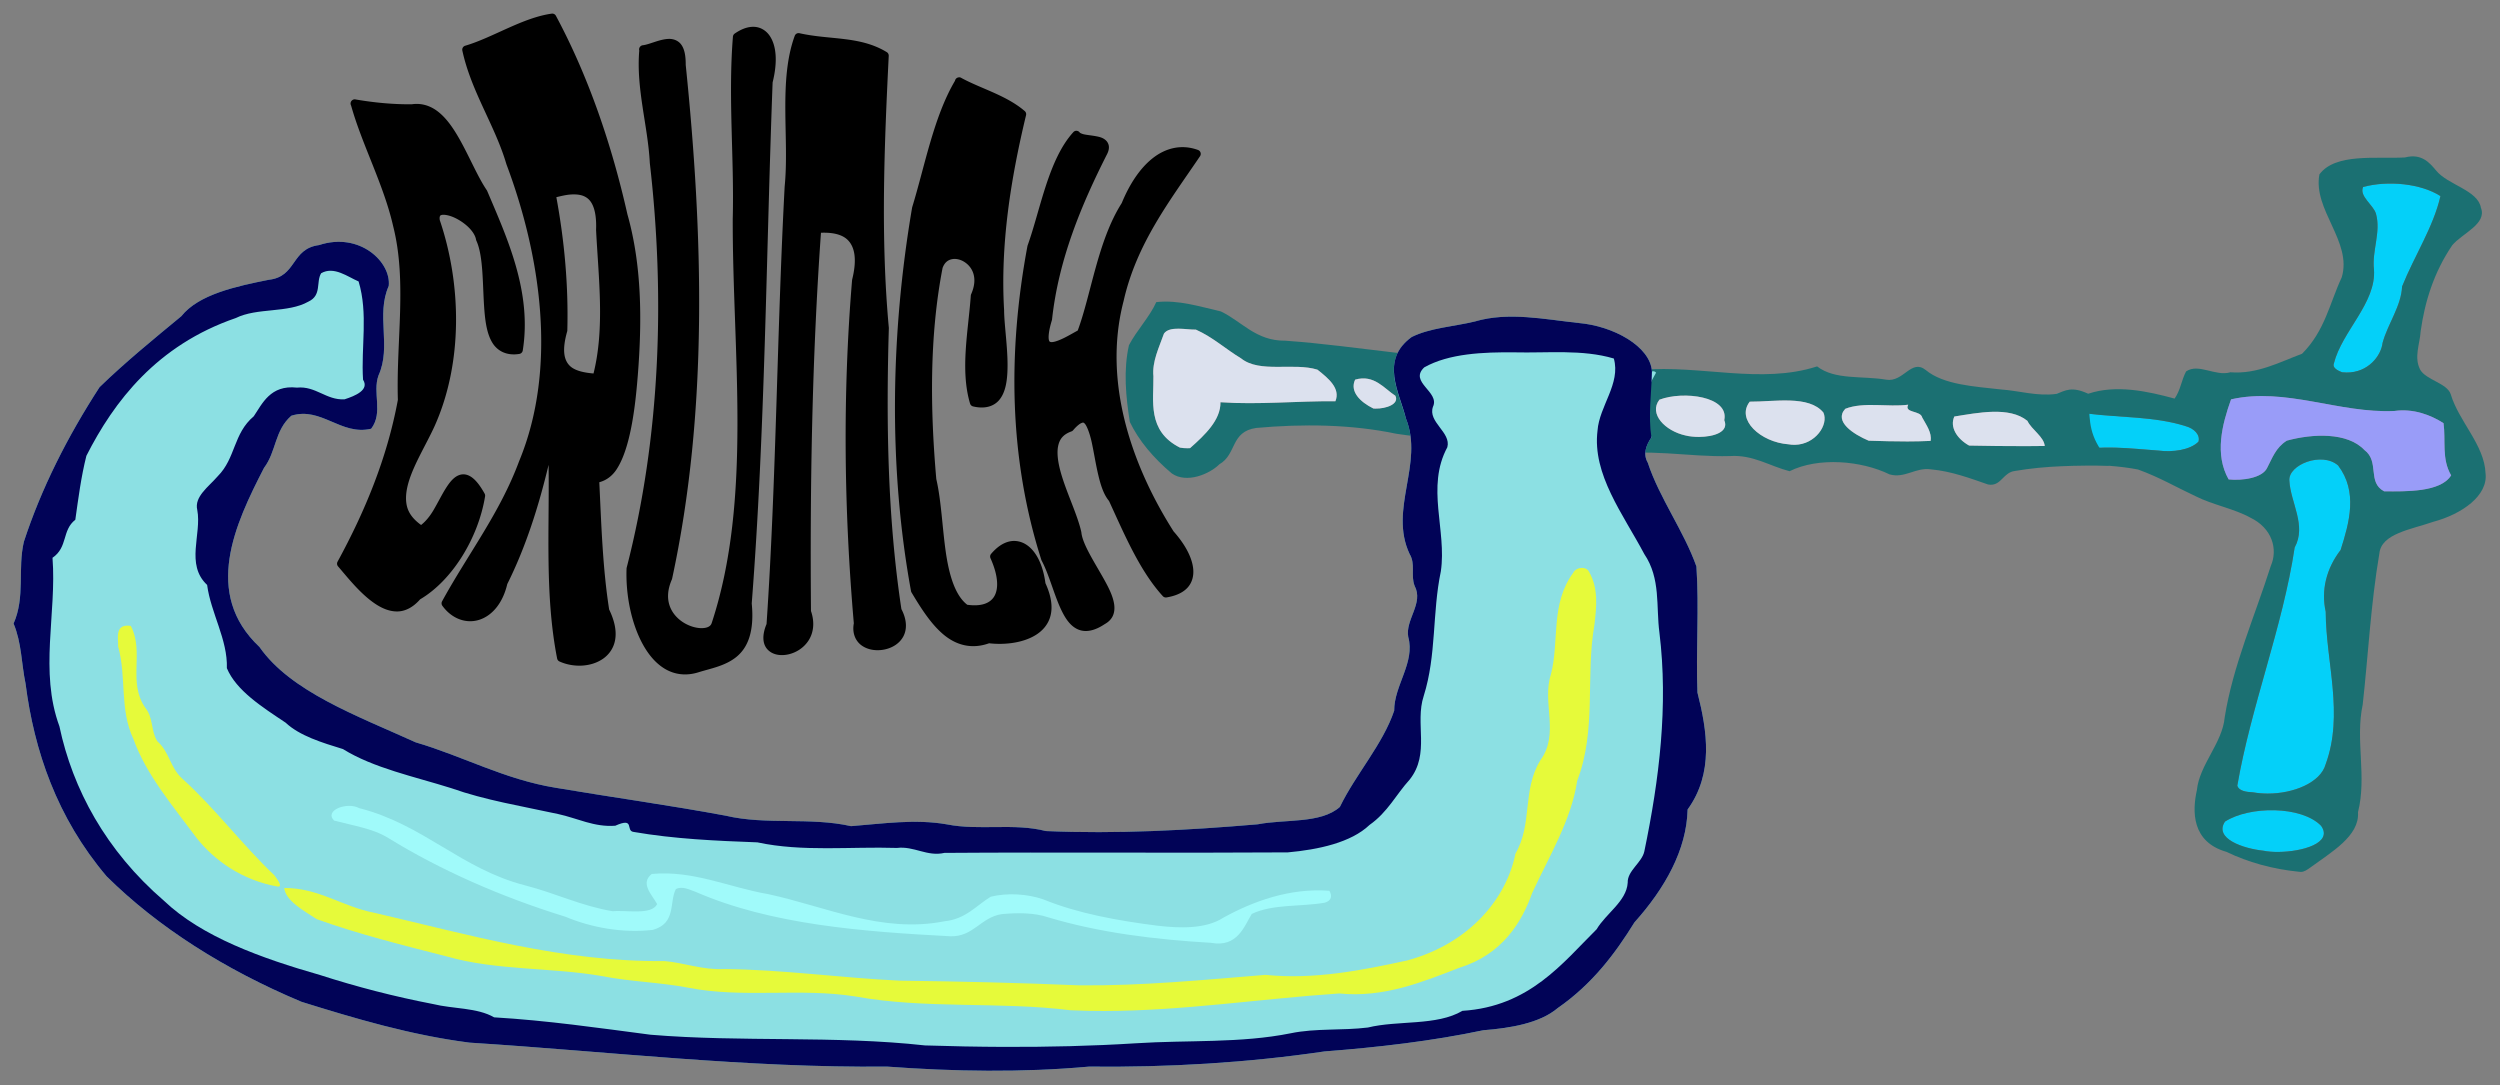
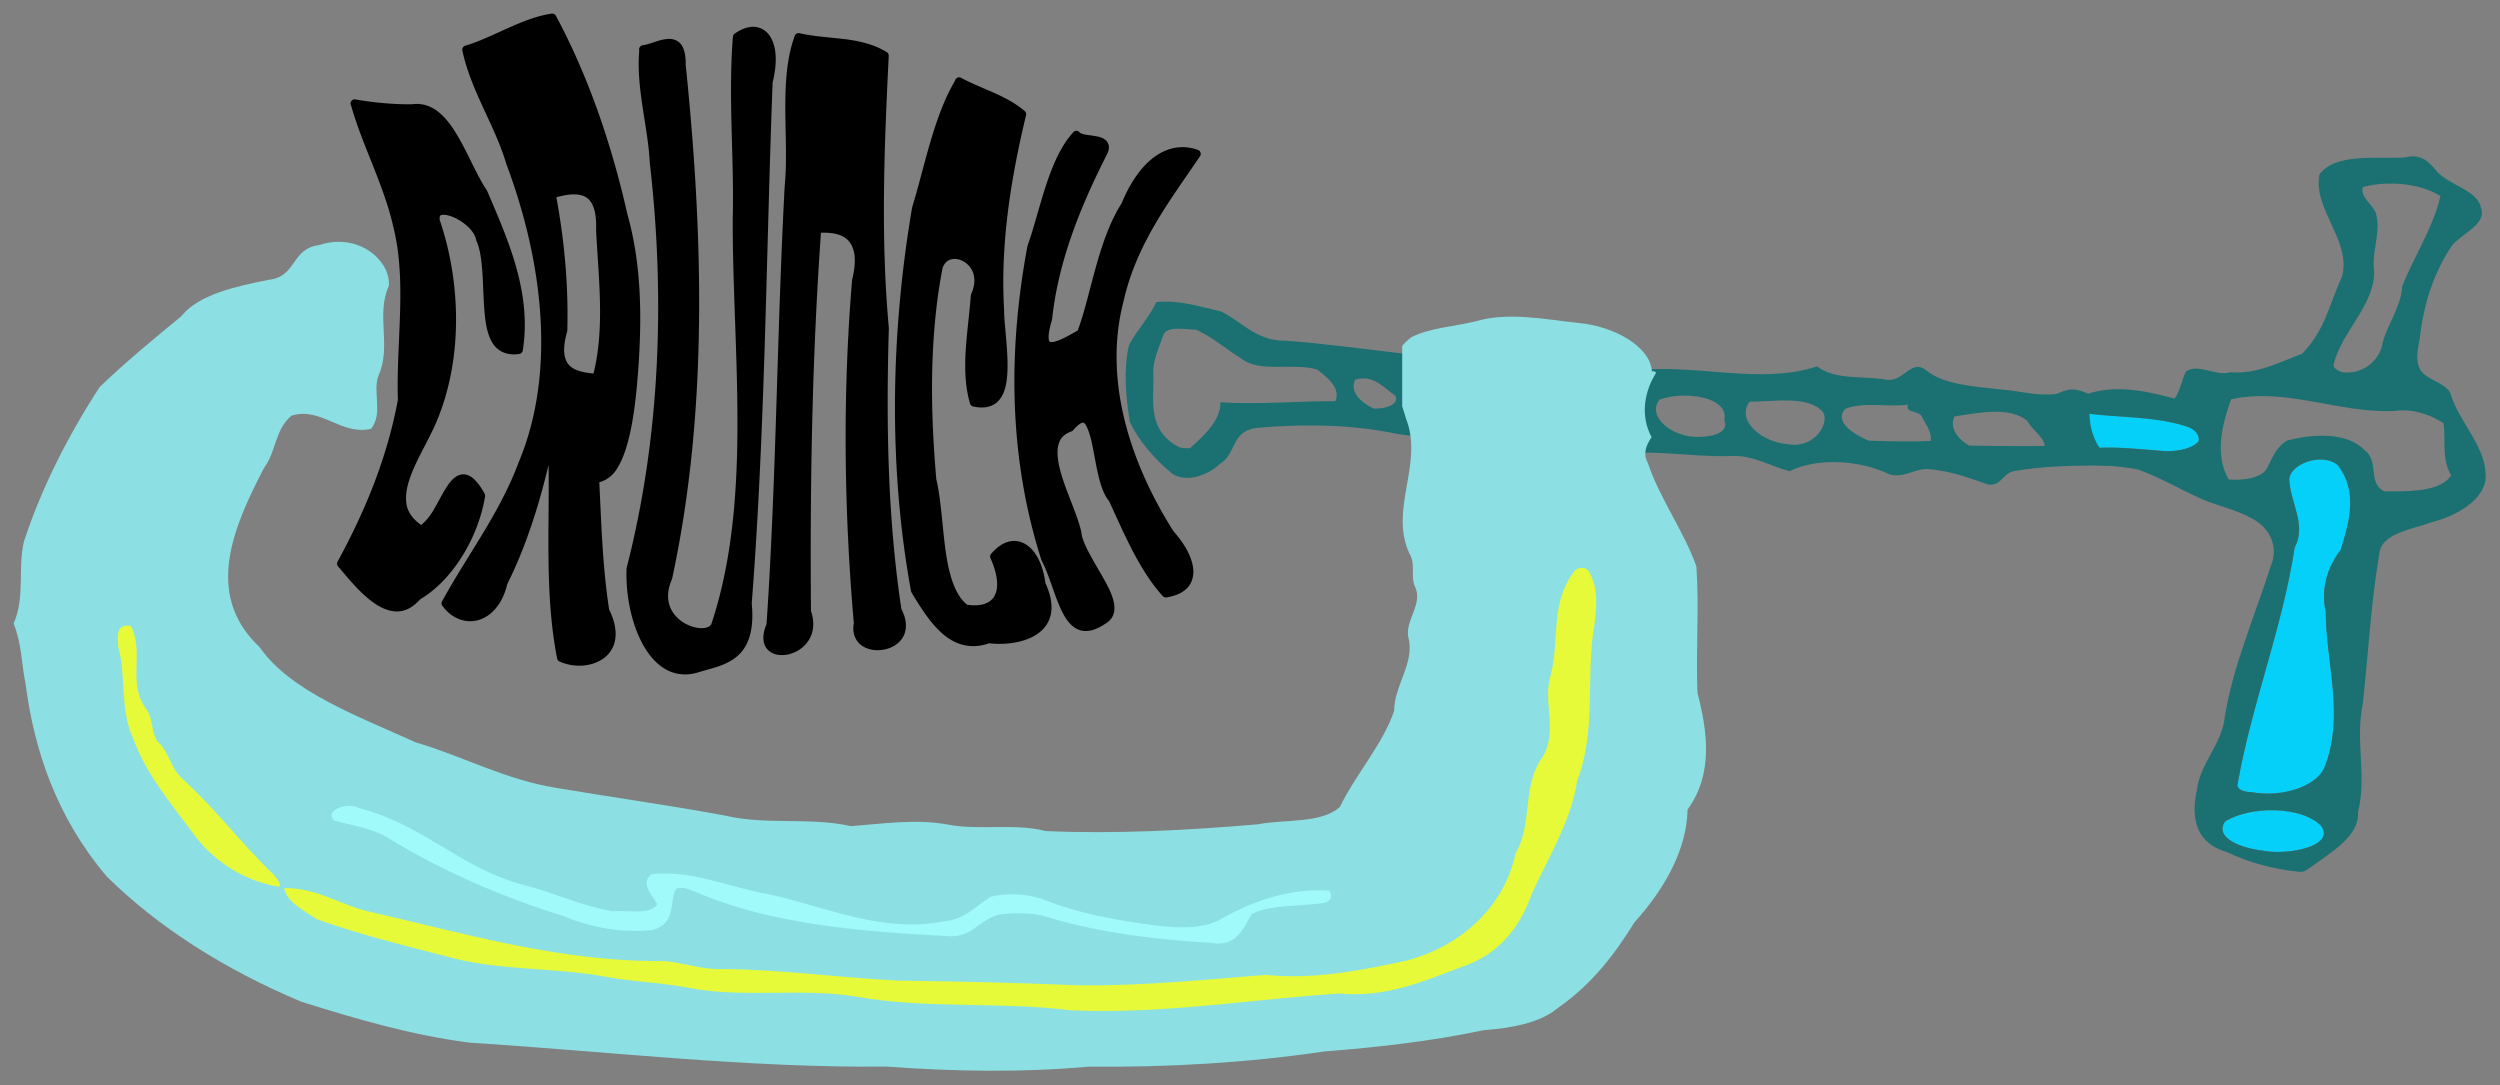
<svg xmlns="http://www.w3.org/2000/svg" width="910" height="395" version="1.1" viewBox="0 0 240.77 104.51">
  <rect x="0" y="0" width="240.77" height="104.51" fill="#808080" stroke="none" />
  <g transform="translate(15.385 -96.245)">
    <g transform="matrix(1 0 0 1.004 3.269 -11.668)" stroke-width=".998">
      <path d="m34.523 108.79a0.397 0.397 0 0 0-0.045 2e-3c-2.823 0.395-5.663 2.295-8.33 3.078a0.397 0.397 0 0 0-0.275 0.465c0.859 3.951 3.147 7.173 4.244 10.9a0.397 0.397 0 0 0 0.01 0.027c3.25 8.622 4.963 19.437 1.217 28.455a0.397 0.397 0 0 0-0.006 0.014c-1.85 4.974-4.933 8.91-7.416 13.433a0.397 0.397 0 0 0 0.025 0.424c0.91 1.258 2.294 1.743 3.539 1.355 1.232-0.384 2.28-1.576 2.714-3.432 1.768-3.524 3.019-7.425 3.98-11.438 0.089 6.18-0.372 12.502 0.822 18.576a0.397 0.397 0 0 0 0.226 0.285c1.308 0.591 3.014 0.559 4.199-0.264 0.592-0.411 1.041-1.046 1.17-1.859 0.127-0.799-0.046-1.753-0.585-2.86-0.625-3.985-0.75-8.104-0.948-12.21 0.662-0.176 1.233-0.587 1.649-1.213 0.502-0.755 0.863-1.737 1.143-2.805 0.56-2.136 0.786-4.633 0.92-6.289 0.407-5.178 0.393-10.469-1.004-15.391-1.535-6.785-3.795-13.308-6.889-19.048a0.397 0.397 0 0 0-0.359-0.207zm19.247 1.268c-0.527 0.028-1.087 0.248-1.665 0.646a0.397 0.397 0 0 0-0.172 0.295c-0.472 5.834 0.133 11.676-0.018 17.453a0.397 0.397 0 0 0 0 0.01c-0.038 12.747 1.924 26.871-2.029 38.793-0.098 0.295-0.386 0.461-0.901 0.481-0.514 0.019-1.188-0.155-1.779-0.516-0.591-0.361-1.097-0.896-1.348-1.578-0.25-0.683-0.263-1.525 0.193-2.572a0.397 0.397 0 0 0 0.024-0.074c3.498-16.117 2.981-33.061 1.312-49.286 0.004-0.89-0.118-1.498-0.415-1.924-0.301-0.431-0.799-0.589-1.244-0.571-0.881 0.037-1.785 0.517-2.447 0.606a0.397 0.397 0 0 0-0.271 0.125 0.397 0.397 0 0 0-0.002 2e-3 0.397 0.397 0 0 0-0.096 0.384c-0.312 3.668 0.837 7.255 1.015 10.77a0.397 0.397 0 0 0 0.002 0.025c1.488 12.863 1.006 26.3-2.226 38.801a0.397 0.397 0 0 0-0.014 0.084c-0.095 2.469 0.437 5.244 1.574 7.293 0.568 1.024 1.294 1.872 2.196 2.381 0.902 0.508 1.983 0.652 3.146 0.289 1.205-0.376 2.613-0.61 3.694-1.504 1.075-0.888 1.708-2.426 1.445-5.106 1.298-16.635 1.382-33.332 2.011-49.975 0.49-1.957 0.379-3.537-0.303-4.502-0.344-0.486-0.865-0.798-1.457-0.83-0.074-4e-3 -0.148-4e-3 -0.224 0zm4.497 0.601a0.397 0.397 0 0 0-0.039 5.1e-4 0.397 0.397 0 0 0-0.342 0.26c-1.58 4.289-0.513 9.87-0.969 14.428-5.8e-5 6.1e-4 6.1e-5 1e-3 0 2e-3a0.397 0.397 0 0 0-0.002 0.018c-0.746 14-0.796 28.022-1.744 41.976-0.432 1.025-0.399 1.883 0.067 2.409 0.489 0.553 1.282 0.666 2.029 0.502 0.746-0.165 1.492-0.618 1.959-1.348 0.457-0.714 0.609-1.696 0.224-2.81-0.1-12.095 0.101-24.211 0.962-36.286 1.12-0.044 2.068 0.154 2.617 0.731 0.609 0.639 0.882 1.778 0.389 3.752a0.397 0.397 0 0 0-0.01 0.062c-0.919 10.98-0.778 22.028 0.168 32.918-0.179 0.933 0.162 1.703 0.75 2.123 0.604 0.431 1.401 0.54 2.148 0.4 0.747-0.14 1.471-0.542 1.857-1.24 0.377-0.682 0.372-1.61-0.173-2.647-1.34-8.822-1.474-17.914-1.21-26.955a0.397 0.397 0 0 0-0.002-0.047c-0.796-8.608-0.439-17.366-0.008-26.066a0.397 0.397 0 0 0-0.192-0.36c-2.595-1.569-5.459-1.151-8.402-1.812a0.397 0.397 0 0 0-0.079-0.01zm15.465 4.241a0.397 0.397 0 0 0-0.055 4e-3 0.397 0.397 0 0 0-0.039 6e-3 0.397 0.397 0 0 0-0.034 6e-3 0.397 0.397 0 0 0-0.006 2e-3 0.397 0.397 0 0 0-0.023 0.01 0.397 0.397 0 0 0-0.036 0.015 0.397 0.397 0 0 0-0.219 0.289c-2.054 3.464-2.905 8.175-4.121 12.121a0.397 0.397 0 0 0-0.011 0.049c-2.066 12.097-2.291 24.85-0.104 36.781a0.397 0.397 0 0 0 0.051 0.133c0.922 1.537 1.887 3.047 3.093 4.047 1.185 0.982 2.667 1.435 4.376 0.825 1.311 0.152 3.126 0.035 4.464-0.775 0.685-0.415 1.244-1.039 1.455-1.885 0.21-0.841 0.074-1.867-0.488-3.092-3e-3 -6e-3 -0.003-0.011-0.006-0.018-0.223-1.656-0.832-3.001-1.793-3.657-0.494-0.337-1.094-0.474-1.695-0.334-0.601 0.14-1.187 0.536-1.742 1.183a0.397 0.397 0 0 0-0.06 0.422c0.79 1.756 0.776 2.989 0.346 3.681-0.415 0.668-1.291 0.961-2.586 0.781-1.171-0.9-1.754-2.851-2.078-5.141-0.328-2.315-0.429-4.895-0.902-6.916-0.588-6.695-0.672-13.68 0.605-20.252 0.182-0.495 0.479-0.735 0.844-0.826 0.369-0.092 0.82-0.014 1.218 0.227 0.797 0.482 1.391 1.539 0.689 3.119a0.397 0.397 0 0 0-0.033 0.134c-0.229 3.291-1.042 7.132-0.07 10.358a0.397 0.397 0 0 0 0.287 0.271c1.126 0.271 2.017 1e-3 2.541-0.642 0.524-0.644 0.704-1.552 0.762-2.555 0.116-2.005-0.3-4.477-0.313-6.027a0.397 0.397 0 0 0 0-0.02c-0.374-6.297 0.65-12.636 2.114-18.691a0.397 0.397 0 0 0-0.127-0.396c-1.772-1.513-4.205-2.146-6.099-3.174a0.397 0.397 0 0 0-0.205-0.067zm-58.237 2.112a0.397 0.397 0 0 0-0.021 1e-3 0.397 0.397 0 0 0-0.166 0.055 0.397 0.397 0 0 0-0.033 0.021 0.397 0.397 0 0 0-0.032 0.025 0.397 0.397 0 0 0-0.015 0.014 0.397 0.397 0 0 0-0.012 0.013 0.397 0.397 0 0 0-0.019 0.022 0.397 0.397 0 0 0-0.018 0.021 0.397 0.397 0 0 0-0.004 8e-3 0.397 0.397 0 0 0-0.008 0.012 0.397 0.397 0 0 0-0.01 0.02 0.397 0.397 0 0 0-0.018 0.035 0.397 0.397 0 0 0 0.021 0.351c1.069 3.8 3.141 7.581 4.053 11.578a0.397 0.397 0 0 0 0.002 0.01c1.34 5.279 0.278 11.009 0.449 16.641-1.044 5.65-3.226 10.805-5.808 15.523a0.397 0.397 0 0 0 0.049 0.452c0.884 1.024 2.11 2.586 3.5 3.535 0.695 0.475 1.448 0.806 2.239 0.787 0.752-0.018 1.497-0.407 2.156-1.154 8e-3 -5e-3 0.016-0.013 0.024-0.018 3.04-1.789 5.576-5.817 6.24-9.873a0.397 0.397 0 0 0-0.045-0.258c-0.341-0.607-0.657-1.045-0.98-1.351-0.323-0.306-0.672-0.488-1.035-0.498-0.363-0.01-0.689 0.155-0.951 0.381-0.262 0.226-0.484 0.519-0.699 0.848-0.43 0.659-0.826 1.474-1.256 2.201-0.376 0.636-0.788 1.11-1.197 1.428-0.735-0.527-1.171-1.098-1.344-1.729-0.194-0.711-0.113-1.518 0.144-2.389 0.514-1.74 1.734-3.671 2.525-5.42a0.397 0.397 0 0 0 0-2e-3c2.712-6.066 2.567-13.558 0.476-19.698-0.038-0.223-0.007-0.343 0.022-0.396 0.029-0.053 0.056-0.079 0.156-0.105 0.199-0.053 0.662 9e-3 1.155 0.223 0.492 0.214 1.018 0.556 1.424 0.949 0.405 0.392 0.677 0.832 0.733 1.194a0.397 0.397 0 0 0 0.033 0.105c0.701 1.519 0.582 4.35 0.775 6.718 0.097 1.184 0.27 2.265 0.766 3.071 0.496 0.805 1.399 1.266 2.598 1.07a0.397 0.397 0 0 0 0.328-0.33c0.901-5.626-1.512-10.808-3.426-15.302a0.397 0.397 0 0 0-0.037-0.069c-0.945-1.382-1.804-3.546-2.871-5.318-0.533-0.886-1.121-1.679-1.84-2.232-0.705-0.543-1.56-0.837-2.516-0.696-1.801 0.017-3.601-0.155-5.388-0.459a0.397 0.397 0 0 0-0.118-0.015zm69.53 3.015a0.397 0.397 0 0 0-0.304 0.129c-2.416 2.635-3.177 7.466-4.409 10.875a0.397 0.397 0 0 0-0.016 0.061c-1.921 10.266-1.759 20.426 1.342 30.103a0.397 0.397 0 0 0 0.029 0.069c0.754 1.396 1.238 3.482 2.014 4.979 0.388 0.748 0.863 1.384 1.572 1.651 0.701 0.263 1.545 0.087 2.489-0.545 0.369-0.2 0.645-0.483 0.791-0.819 0.147-0.339 0.168-0.711 0.115-1.082-0.106-0.742-0.49-1.523-0.943-2.336-0.907-1.627-2.101-3.419-2.211-4.537a0.397 0.397 0 0 0-0.006-0.044c-0.358-1.65-1.452-3.83-1.986-5.748-0.267-0.959-0.386-1.842-0.25-2.504s0.468-1.118 1.28-1.412a0.397 0.397 0 0 0 0.166-0.115c0.353-0.414 0.638-0.625 0.805-0.691 0.167-0.066 0.185-0.052 0.283 0.029 0.197 0.163 0.494 0.88 0.698 1.804 0.204 0.925 0.376 2.047 0.619 3.083 0.236 1.005 0.52 1.931 1.051 2.56 1.472 3.181 2.948 6.693 5.181 9.131a0.397 0.397 0 0 0 0.356 0.123c0.949-0.156 1.634-0.487 2.064-0.982 0.43-0.495 0.568-1.131 0.506-1.76-0.123-1.239-0.941-2.53-1.887-3.589-3.79-5.932-6.911-14.077-4.822-22.08a0.397 0.397 0 0 0 0.004-0.012c1.246-5.532 4.487-9.662 7.363-13.902a0.397 0.397 0 0 0-0.192-0.596c-1.6-0.584-3.137-0.184-4.385 0.803-1.232 0.974-2.221 2.5-2.951 4.258-5e-3 7e-3 -0.007 0.016-0.011 0.023-6e-3 0.015-0.016 0.026-0.022 0.041-2.288 3.602-2.924 8.71-4.217 12.192-0.406 0.223-0.84 0.474-1.258 0.684-0.466 0.234-0.913 0.403-1.18 0.426-0.133 0.011-0.208-0.01-0.242-0.031-0.034-0.021-0.065-0.044-0.098-0.17-0.065-0.251-0.027-0.88 0.289-1.899a0.397 0.397 0 0 0 0.015-0.074c0.632-5.787 2.843-11.026 5.307-15.871a0.397 0.397 0 0 0 0.004-8e-3c0.115-0.237 0.178-0.462 0.164-0.689-0.014-0.227-0.123-0.442-0.269-0.586-0.293-0.288-0.668-0.364-1.039-0.43-0.371-0.066-0.754-0.101-1.047-0.16-0.292-0.058-0.441-0.167-0.434-0.155a0.397 0.397 0 0 0-0.328-0.193zm-48.36 6.105c0.366 5e-3 0.691 0.062 0.958 0.188 0.356 0.167 0.634 0.436 0.842 0.937s0.328 1.24 0.289 2.272a0.397 0.397 0 0 0 0 0.035c0.233 4.584 0.846 9.383-0.248 13.746-0.983-0.085-1.836-0.282-2.303-0.756-0.525-0.532-0.753-1.456-0.234-3.276a0.397 0.397 0 0 0 0.015-0.099c0.115-4.321-0.285-8.622-1.057-12.78 0.471-0.116 0.943-0.226 1.36-0.256 0.13-9e-3 0.256-0.014 0.378-0.012z" style="font-feature-settings:normal;font-variant-caps:normal;font-variant-ligatures:normal;font-variant-numeric:normal;paint-order:normal" />
      <g transform="matrix(.787 0 0 -.635 2.608 286.45)" stroke-width="1.289">
        <g transform="matrix(.423 0 0 .353 -4.465 11.443)">
          <path d="m605.77 401.41c-1.598-0.016-3.085 0.163-4.28 0.538-5.86 0.92-14.369 5.18-11.119 12.45 7.1 6.77 22.149 6.8 27.809-1.8 3.534-7.378-5.487-11.117-12.411-11.188z" fill="#04d0f9" stroke-width="1.289" />
          <path d="m602.66 426.39c-1.405 9e-3 -2.803 0.184-4.153 0.539-1.97 0.11-4.151 0.61-4.561 2.87 3.99 34.22 13.091 67.611 16.591 101.89 3.5 9.47-1.191 19.14-1.541 28.65-0.34 6.78 9.421 12.529 14.111 6.459 5.75-11.25 3.26-24.359 0.72-36.159-4.21-8.08-5.661-17.411-4.311-26.441 0.07-21.72 5.31-43.819-0.03-65.309-1.46-7.746-9.241-12.551-16.827-12.5z" fill="#04d0f9" stroke-width="1.289" />
          <path d="m548.8 567.22c-2.52 0.26-5.111 0.631-7.291 1.991-0.96 9.39 0.03 18.83 0.15 28.23 1.77 0.62 1.361-2.321 2.161-3.261 1.71 2.26 3.979 3.94 6.969 3.32-3.91-1.18-1.249-5.72-0.239-8.48 9.4-1.77 19.509-1.19 28.339-5.35 2.63-1.01 4.4-3.89 3.8-6.7-2.48-3.61-7.469-4.561-11.539-3.791-8.18 0.85-16.78 2.651-24.68-0.469 0.26-2.01 1.31-3.781 2.33-5.491z" fill="#04d0f9" stroke-width="1.289" />
-           <path d="m625.51 606.57c-0.417 6e-3 -0.846 0.044-1.284 0.117-1.33 0.76-2.84 2.009-2.35 3.739 2.33 13.83 12.31 25.9 11.6 40.27-0.62 7.98 2.07 15.931 0.58 23.841-0.77 3.83-4.92 7.469-3.72 11.439 7.22 2.88 16.72 1.47 22.37-3.9-2.04-13.27-7.61-25.76-11.1-38.7-0.23-8.33-4.139-15.969-5.639-24.089-0.422-5.578-4.201-12.8-10.456-12.717z" fill="#04d0f9" stroke-width="1.289" />
          <path transform="scale(.75)" d="m816.37 523.82v2e-3c-0.204 1e-3 -0.415 0.03-0.635 0.09-10.133 1.467-19.721 5.426-28.041 11.373-13.387 5.68-13.188 23.145-11.375 35.145 0.973 14.547 9.868 26.975 10.734 41.588 3.147 29.307 11.587 57.599 17.773 86.346 2.84 9.56 0.561 21.602-7.893 27.615-6.36 5.173-14.547 7.293-21.094 12.199-7.4 5.107-14.281 11.068-22.254 15.268-7.107 2.013-14.52 2.587-21.854 2.84-1.36 2.28-2.759 4.64-3.106 7.32 10.533 4.16 22 1.758 32.906 0.625 5.427-1.027 12.078 0.241 15.385 5.055 0.8 3.747-1.56 7.587-5.066 8.934-11.773 5.547-25.252 4.773-37.785 7.133-1.347 3.68-4.895 9.733 0.318 11.307 10.76 5.347 22.896 1.452 33.35-2.762 2.307 4.88 2.612 10.428 4.426 15.494 4.787 4.867 11.347-3.012 17.107-0.479 10.307-1.213 19.12 5.906 27.627 10.572 8.827 13.013 10.653 28.908 15.307 43.588 4.133 20.387-11.175 38.439-8.615 58.746 6.16 12.32 21.962 8.759 32.988 9.666 6.48 2.493 9.559-3.134 12.039-7.467 4.427-8.16 16.121-11.173 17.281-21.254 2.413-9.227-7.173-14.519-11.053-21.346-7.107-15.467-10.601-32.253-12.201-49.133-0.293-7.253-2.68-14.868-0.146-21.975 2.32-5.853 10.293-7.572 11.746-13.906 3.093-15.467 12.988-28.935 13.428-45.055 1.053-12.787-9.081-23.373-20.201-27.773-8.307-4.307-20.066-6.642-20.76-18.148-3.293-28.627-4.265-57.398-6.412-86.092-2.947-20.347 1.667-41.053-1.826-61.467 0.667-13.573-10.307-22.748-18.641-31.814-0.968-0.945-2.03-2.245-3.459-2.234zm-8.678 11.389h2e-3c9.232 0.095 21.259 5.079 16.547 14.916-7.547 11.467-27.611 11.427-37.078 2.4-4.333-9.693 7.011-15.373 14.824-16.6 1.592-0.5 3.575-0.738 5.705-0.717zm-4.154 33.303c10.115-0.068 20.491 6.34 22.438 16.668 7.12 28.653 0.132 58.118 0.039 87.078-1.8 12.04 0.135 24.481 5.748 35.254 3.387 15.733 6.706 33.213-0.961 48.213-6.253 8.093-19.268 0.427-18.814-8.613 0.467-12.68 6.721-25.573 2.055-38.199-4.667-45.707-16.801-90.228-22.121-135.85 0.547-3.013 3.453-3.682 6.08-3.828 1.8-0.473 3.664-0.706 5.537-0.719zm48.385 172.43c8.283-0.03 18.979 0.698 22.479 9.145-3.747 9.48-2.014 19.84-2.934 29.773-5.04 4.787-11.733 8.468-18.959 6.961-21.28-1.48-42.027 13.68-63 6.627-3.493-14.373-6.414-31.455-0.934-45.682 5.293-0.813 13.079 0.788 14.879 6.682 1.947 5.373 3.214 11.411 7.574 15.451 9.96 4.013 23.385 4.896 29.918-5.357 5.96-6.587 0.975-18.401 7.602-23.561 1.057-0.015 2.192-0.035 3.375-0.039zm-17.91 67.82c8.34-0.111 13.379 9.52 13.941 16.957 2 10.827 7.213 21.012 7.519 32.119 4.653 17.253 12.081 33.906 14.801 51.6-7.533 7.16-20.201 9.039-29.828 5.199-1.6-5.293 3.934-10.145 4.961-15.252 1.987-10.547-1.6-21.147-0.773-31.787 0.947-19.16-12.36-35.253-15.467-53.693-0.653-2.307 1.361-3.973 3.135-4.986 0.585-0.098 1.155-0.148 1.711-0.156z" fill="#1b7072" stroke-width="1.719" />
-           <path d="m636.41 555.74c6.34-0.09 16.39-0.41 19.39 6.83-2.81 7.11-1.51 14.88-2.2 22.33-3.78 3.59-8.8 6.35-14.22 5.22-15.96-1.11-31.52 10.26-47.25 4.97-2.62-10.78-4.81-23.59-0.7-34.26 3.97-0.61 9.81 0.59 11.16 5.01 1.46 4.03 2.41 8.56 5.68 11.59 7.47 3.01 17.54 3.67 22.44-4.02 4.47-4.94 0.73-13.8 5.7-17.67z" fill="#999cf8" stroke-width="1.289" />
          <path d="m522.52 558.55c-0.212 9e-3 -0.435 0.044-0.671 0.105-5.3 2.7-10.559 5.659-16.579 6.489-4.43 0.93-7.501-4.001-11.931-2.161-8.17 5.9-20.571 7.501-28.931 1.361-5.76 2.19-10.589 7.13-17.209 6.481-12.06-0.56-24.26 3.709-36.1-0.161-3.36-1.48-4.309 3.471-7.25 4.061-17.25 5.28-35.781 1.51-53.221 5.65-13.04 4.06-27.089 4.28-40.519 2.48-7.5-1.59-5.59-11.279-10.66-15.549-2.76-4.12-9.46-8.391-13.77-3.901-5.27 6.55-9.552 14.029-12.142 22.059-1.14 10.84-1.889 21.962-0.249 32.792 2.21 6.32 5.95 12 7.91 18.45 6.37 1.06 12.7-1.95 18.69-3.99 6.09-4.3 10.131-12.65 18.611-12.52 21.32-2.22 42.23-8.74 63.8-7.96 13.37 0.39 25.81-6.139 39.33-4.529 17.02 2.18 34.561-6.262 50.741 1.488 5.19-5.92 13.03-3.939 19.97-5.679 5-1.28 7.27 9.08 11.44 4.15 5.2-6.4 14.23-7.059 21.73-8.329 5.39-0.57 10.63-3.04 16.15-1.9 2.6 1.5 4.42 3.319 9.13 0.059 0.56-9.3-0.229-15.639 3.751-24.219 0.85-3.15 2.948-3.084 2.158-6.534-9.18 0.05-18.007 0.013-27.097-2.298-3.291-0.572-3.902-6.029-7.08-5.893zm-232.3 15.623 1e-3 1e-3c0.247 2e-3 0.496 0.015 0.746 0.04 4.39 5.76 8.861 12.042 8.801 19.642 11.1-1.13 22.15 0.569 33.25 0.429 1.51 5.49-1.95 9.731-5.2 13.52-6.93 3.17-16.691-1.6-22.091 4.83-4.46 3.97-8.071 8.979-13.071 12.309-2.72-0.12-7.589 1.729-9.239-1.701-1.43-6-3.46-11.98-3.05-18.25 0.11-10.42-1.9-23.409 7.66-30.539 0.72-0.195 1.45-0.289 2.193-0.281zm242.53 0.899c1.825 8e-3 3.649 0.029 5.474 0.072-0.21 3.94-3.778 6.96-5.008 10.75-5.18 6.29-14.432 3.42-21.142 1.86-1.39-4.48 0.73-9.519 4.27-12.429 5.46-0.158 10.932-0.276 16.406-0.253zm-66.798 0.564v1e-3c5.94 0.167 9.803 8.604 8.253 13.787-4.18 7.56-14.209 4.62-21.319 4.68-4.05-7.64 3.131-17.342 11.161-18.242 0.655-0.173 1.291-0.244 1.906-0.227zm32.536 1.444c2.242 6e-3 4.483 0.073 6.718 0.234 0.43 3.52-1.259 6.84-2.439 10.061-0.47 3.05-5.301 1.78-4.042 5.43-5.87-1.14-12.919 1.339-18.199-1.75-3.41-5.44 2.409-10.919 6.759-13.649 3.725-0.175 7.466-0.335 11.203-0.325zm-60.256 1.935c4.228 0.033 8.755 2.1 7.285 7.178 1.48 10.19-11.83 12.651-18.76 8.761-3.16-6.02 1.609-13.4 7.579-15.33 1.11-0.405 2.487-0.62 3.897-0.609zm-23.938 3.057c2.299 0.061 4.484 0.878 5.603 3.122 4.55 10.44-12.48 17.66-18.82 10.15-2.87-6.13 3.84-11.339 9.16-12.709 1.256-0.364 2.678-0.599 4.058-0.562zm-19.264 1.465c2.511 0.133 3.385 3.426 1.188 5.376-2.37 2.21-2.521 5.441-3.311 8.401-5.48 5.72-13.521 6.679-21.021 5.919-0.32-6.05 4.001-9.259 6.041-14.53 3.24-3.84 9.609-2.95 14.099-4.08 1.147-0.825 2.166-1.131 3.003-1.087zm-26.796 4.665c0.987 3e-3 1.97 0.076 2.934 0.252 0.89 9.78-7.021 20.09-17.931 17.03-0.11-6.72 3.752-14.191 10.112-16.881 1.587-0.219 3.241-0.406 4.885-0.401zm-23.635 2.936h1e-3c3.072-0.085 6.978 1.915 5.769 5.496-3.19 3.03-6.151 9.281-11.641 6.891-1.61-5.01 1.391-9.521 5.271-12.341 0.196-0.024 0.396-0.04 0.601-0.045z" fill="#1b7072" stroke-width="1.289" />
-           <path d="m290.22 574.17c-0.743-7e-3 -1.474 0.086-2.194 0.281-9.56 7.13-7.549 20.119-7.659 30.539-0.41 6.27 1.62 12.25 3.05 18.25 1.65 3.43 6.519 1.58 9.239 1.7 5-3.33 8.61-8.339 13.07-12.309 5.4-6.43 15.161-1.66 22.091-4.83 3.25-3.79 6.71-8.03 5.2-13.52-11.1 0.14-22.15-1.56-33.25-0.43 0.06-7.6-4.41-13.881-8.8-19.641-0.25-0.025-0.499-0.038-0.747-0.041zm242.53 0.898c-5.474-0.022-10.945 0.096-16.405 0.253-3.54 2.91-5.66 7.95-4.27 12.43 6.71 1.56 15.961 4.429 21.141-1.861 1.23-3.79 4.799-6.81 5.009-10.75-1.825-0.043-3.65-0.064-5.475-0.072zm-66.798 0.566c-0.615-0.017-1.251 0.054-1.906 0.227-8.03 0.9-15.211 10.601-11.161 18.241 7.11-0.06 17.14 2.88 21.32-4.68 1.55-5.184-2.313-13.621-8.253-13.787zm32.536 1.442c-3.737-0.01-7.478 0.15-11.203 0.325-4.35 2.73-10.169 8.21-6.759 13.65 5.28 3.09 12.33 0.61 18.2 1.75-1.26-3.65 3.571-2.38 4.041-5.43 1.18-3.22 2.869-6.541 2.439-10.061-2.235-0.161-4.475-0.228-6.717-0.234zm-60.256 1.936c-1.409-0.011-2.787 0.204-3.897 0.609-5.97 1.93-10.74 9.31-7.58 15.33 6.93 3.89 20.241 1.429 18.761-8.761 1.47-5.077-3.056-7.145-7.284-7.178zm-23.939 3.056c-1.38-0.037-2.802 0.199-4.058 0.562-5.32 1.37-12.029 6.579-9.159 12.709 6.34 7.51 23.37 0.29 18.82-10.15-1.119-2.244-3.304-3.061-5.603-3.122zm-19.264 1.466c-0.837-0.044-1.856 0.262-3.003 1.087-4.49 1.13-10.86 0.24-14.1 4.08-2.04 5.27-6.361 8.48-6.041 14.53 7.5 0.76 15.54-0.2 21.02-5.92 0.79-2.96 0.941-6.19 3.311-8.4 2.197-1.95 1.323-5.243-1.188-5.377zm-26.797 4.666c-1.645-5e-3 -3.298 0.183-4.886 0.402-6.36 2.69-10.221 10.16-10.111 16.88 10.91 3.06 18.821-7.25 17.931-17.03-0.964-0.176-1.948-0.249-2.934-0.252zm-23.634 2.936c-0.205 6e-3 -0.406 0.021-0.602 0.045-3.88 2.82-6.88 7.331-5.27 12.341 5.49 2.39 8.451-3.861 11.641-6.891 1.209-3.581-2.697-5.581-5.769-5.495z" fill="#dce1ee" stroke-width="1.289" />
        </g>
        <g transform="matrix(.423 0 0 .353 -27.853 118.8)">
-           <path transform="scale(.75)" d="m543.51 418.43v-34.51c-2.564 11.641-5.73 24.029 0 34.51z" fill="#8ce0e3" stroke-width="1.719" />
          <path transform="scale(.75)" d="m383.76 4.873v0.006c-13.04 0.082-26.086 0.948-38.959 2.361-54-0.813-107.45 8.626-161.03 13.666-22.693 4.307-43.985 13.68-64.852 23.307-29.64 18.387-55.428 42.694-75.148 71.574-19.213 33.493-27.973 71.814-31.279 110.01-1.613 11.4-1.469 23.093-4.615 34.227 4.56 15.227 1.508 31.174 3.975 46.707 6.693 30.28 16.746 59.787 29.186 88.16 9.773 14.053 20.735 27.293 31.549 40.506 6.667 12.4 21.025 17.026 33.691 20.76 10.96 1.787 8.506 17.692 19.426 19.812 15.547 7.6 27.883-9.521 26.883-23.334-5.013-16.56 1.133-34.427-3.934-51-2.453-9.853 1.905-21.184-2.842-30.451-11.653-4.093-19.294 12.786-30.801 7.426-6.52-8.453-5.72-20.32-10.533-29.76-11.2-32.16-23.705-71.654-1.758-102.19 12.04-25.547 37.772-39.306 60.266-54.426 18.36-7.973 34.322-21.2 54.068-25.934 21.773-5.453 43.798-9.922 65.451-15.895 15.68-5.48 32.574-0.718 48.4-5.984 12.173 1.387 24.708 4.212 36.988 1.012 12.413-3.667 25.905 0.881 38.145-3.812 27.333-1.747 54.641 0.438 81.748 3.852 10.547 3.04 24.344 0.241 31.678 9.895 6.107 18.653 16.588 35.747 20.961 54.947-0.066 14.387 8.172 27.587 5.412 42.08-1.173 9.947 6.013 19.171 2.467 29.145-1.6 6.013 0.468 12.335-1.945 18.215-8.08 25.533 5.558 51.533-1.389 77.199-0.38 2.248-0.942 4.627-1.457 6.965v34.51c0.954 1.744 2.135 3.437 3.631 5.059 7.08 5.267 16.308 5.973 24.441 8.906 12.813 5.6 26.813 1.228 39.893-0.865 13.533-1.693 27.786-13.401 28.359-27.641 0.867 0.304 1.283-0.127 1.59-0.736-1.044-2.641-2.003-5.319-2.682-8.062-0.789-3.193-1.314-6.438-1.539-9.688s-0.148-6.504 0.266-9.721c0.207-1.608 0.498-3.206 0.879-4.789 0.38-1.582 0.849-3.149 1.412-4.695-0.039 0.024-0.086 0.025-0.125 0.049-2.053-4.547-3.347-9.455-1.4-14.441 4.507-20.253 13.946-39.011 18.76-59.225 1.093-23.96-0.24-47.96 0.4-71.934 3.773-21.907 6.306-46.096-3.801-66.723-0.347-22.933-8.721-44.973-20.494-64.387-7.387-17.64-16.184-35.146-29.65-48.959-6.84-8.587-18.243-11.413-28.643-12.6-19.893-6.213-40.559-9.734-61.266-12.094-29.8-6.507-60.374-9.148-90.867-8.668-12.847-1.727-25.878-2.429-38.918-2.348z" fill="#8ce0e3" stroke-width="1.719" />
-           <path d="m287.82 3.659c-9.78 0.061-19.565 0.71-29.22 1.77-40.5-0.61-80.59 6.47-120.77 10.25-17.02 3.23-32.989 10.26-48.639 17.48-22.23 13.79-41.571 32.021-56.361 53.681-14.41 25.12-20.98 53.86-23.46 82.51-1.21 8.55-1.101 17.32-3.461 25.67 3.42 11.42 1.131 23.38 2.981 35.03 5.02 22.71 12.559 44.84 21.889 66.12 7.33 10.54 15.551 20.47 23.661 30.38 5 9.3 15.769 12.77 25.269 15.57 8.22 1.34 6.38 13.269 14.57 14.859 11.66 5.7 20.911-7.14 20.161-17.5-3.76-12.42 0.85-25.82-2.95-38.25-1.84-7.39 1.429-15.889-2.131-22.839-8.74-3.07-14.47 9.589-23.1 5.569-4.89-6.34-4.29-15.239-7.9-22.319-8.4-24.12-17.778-53.74-1.318-76.64 9.03-19.16 28.33-29.48 45.2-40.82 13.77-5.98 25.74-15.9 40.55-19.45 16.33-4.09 32.849-7.44 49.089-11.92 11.76-4.11 24.43-0.539 36.3-4.489 9.13 1.04 18.531 3.159 27.741 0.759 9.31-2.75 19.429 0.661 28.609-2.859 20.5-1.31 40.981 0.329 61.311 2.889 7.91 2.28 18.259 0.18 23.759 7.42 4.58 13.99 12.44 26.811 15.72 41.211-0.05 10.79 6.129 20.689 4.059 31.559-0.88 7.46 4.51 14.379 1.85 21.859-1.2 4.51 0.351 9.251-1.459 13.661-6.06 19.15 4.169 38.65-1.041 57.9-1.94 11.48-7.59 24.91 1.63 34.9 5.31 3.95 12.231 4.48 18.331 6.68 9.61 4.2 20.109 0.92 29.919-0.65 10.15-1.27 20.84-10.05 21.27-20.73-0.12-9.4-1.11-18.84-0.15-28.23-1.54-3.41-2.51-7.091-1.05-10.831 3.38-15.19 10.46-29.259 14.07-44.419 0.82-17.97-0.18-35.97 0.3-53.95 2.83-16.43 4.73-34.571-2.85-50.041-0.26-17.2-6.54-33.731-15.37-48.291-5.54-13.23-12.139-26.359-22.239-36.719-5.13-6.44-13.681-8.56-21.481-9.45-14.92-4.66-30.42-7.3-45.95-9.07-22.35-4.88-45.28-6.86-68.15-6.5-9.635-1.295-19.409-1.822-29.189-1.761zm4.656 10.202c12.732-0.071 25.469 0.367 38.144 1.548 14.89 1.43 30.27-0.049 44.77 4.281 7.23 2.22 14.959 1.099 22.319 2.459 8.78 3.18 19.87 0.611 27.35 7.141 19.41 1.81 29.03 20.56 38.82 34.9 2.72 6.79 8.641 11.969 8.991 19.909-0.14 5.13 4.109 8.589 4.809 13.409 4.35 30.96 6.95 62.371 4.37 93.611-1.01 11.24 0.42 23.15-4.38 33.65-6.13 17.08-15.08 34.08-13.53 52.8 0.51 10.5 6.769 20.1 4.719 30.87-9.08 4-19.2 2.289-28.78 2.639-8.92 0.13-18.93-0.46-26.07-6.43-4.54-6.33 4.581-10.45 2.531-16.83-1.59-6.58 5.32-10.951 4.15-17.341-6.23-17.09-0.121-35.52-1.881-53.13-2.52-17.74-1.22-35.76-4.95-53.3-2.63-11.79 1.911-24.631-4.059-35.791-3.96-6.43-6.32-13.899-11.62-19.419-5.37-7.58-14.82-10.55-23.63-11.74-33.11-0.34-66.23 0.14-99.35-0.22-5.05-1.7-8.78 3.02-13.74 2.12-13.45 0.64-27.31-1.759-40.38 2.391-12 0.66-24.09 1.459-35.78 4.459-2.47 0.41 0.52 6.519-5.32 2.659-6.1-0.7-11.03 3.25-16.53 5-10.39 3.35-21.17 5.941-30.9 11.061-10.71 4.99-22.5 8.599-31.35 16.739-6.11 2.78-12.531 5.67-16.591 11.3-6.84 6.75-14.3 13.76-17 23.32 0.27 12.21-4.639 23.59-5.709 35.62-6.34 8.79-1.52 21.68-2.85 32.07-0.93 5.7 3.279 9.93 5.909 14.43 5.26 7.81 4.461 18.23 10.431 25.67 2.46 5.36 4.8 13.53 12.5 12.27 5.45 0.78 8.41-5.41 13.75-5.02 3.13 1.49 7.259 4.029 5.369 8.409-0.61 13.98 1.531 28.25-1.289 42.05-3.11 1.92-7.121 6.69-10.841 3.5-1.52-3.77 0.24-9.42-3.67-12.13-5.98-5.02-14.79-2.481-21.03-7.041-22.81-11.59-35.239-35.68-43.209-58.95-1.54-9.05-2.33-18.229-3.2-27.359-3.93-4.53-2.09-11.7-6.6-16.28 1.24-23.99-3.87-48.521 2-72.141 3.82-26.79 13.449-53.23 30.239-74.62 10.93-15.42 28.161-24.6 45.181-31.8 10.52-5.02 21.459-9.209 32.669-12.409 5.8-2.12 12.75-1.481 17.67-5.691 15.35-1.34 30.201-4.529 45.241-7.439 26.35-3.25 53.219-0.29 79.409-4.58 7.62-0.36 15.258-0.587 22.897-0.63z" fill="#010357" stroke-width="1.289" />
          <path d="m321.43 29.222c-3.257-0.007-6.519 0.091-9.786 0.319-20.59 3.81-41.89 0.43-62.22 5.9-15.84 3.76-32.571-0.851-48.291 3.739-8.2 2.33-16.809 2.57-24.989 4.98-14.68 3.77-30.56 2.341-44.72 8.331-12.8 4.84-25.75 9.609-37.83 16.039-3.8 3.71-8.971 7.81-9.391 13.33 10.01 0.079 16.9-8.06 26.07-10.61 27.21-9.34 54.61-21.139 83.93-20.659 5.79-0.75 11.12-3.881 17.12-3.411 17.11-0.22 33.92-3.8 50.95-4.98 17.34-0.31 34.679-0.93 51.989-2 18.04-0.26 35.96 2.34 53.8 4.48 14.03-2.11 27.84 1.91 41.05 6.18 18.3 7.38 28.741 26.87 31.281 45.67 5.03 12.82 1.91 27.18 7.2 39.92 5.69 11.55 0.389 24.59 3.069 36.82 2.5 14.4-0.219 30.07 6.481 43.53 0.63 2.13 3.409 2.97 4.439 0.65 2.91-7.25 2.27-15.209 1.68-22.809-2.65-22.26 0.691-45.021-5.009-66.941-1.66-16.64-8.06-32.15-13.02-47.98-2.94-12.41-8.659-26.34-20.989-31.95-10.64-6.11-21.941-12.98-34.841-11.05-22.619-2.231-45.176-7.448-67.973-7.498zm-239.07 53.228c-10.45 2.73-18.379 11.319-23.369 20.559-6.92 13.77-14.751 27.411-18.391 42.511-4.12 12.85-1.95 26.56-4.45 39.7 0.13 3.1-1.19 9.91 3.67 8.8 3.991-11.28-0.989-23.97 4.181-35.02 2.44-4.45 1.551-9.82 3.491-14.35 3.6-4.77 3.64-11.19 7.2-15.97 9.82-13.2 17.149-27.989 26.659-41.389 0.54-1.21 2.689-4.931 1.009-4.841z" fill="#e6fa3a" stroke-width="1.289" />
          <path d="m352.31 58.4c7.66-2.12 9.61 7.08 11.8 12.36 6.15 4.34 14.19 3 21.13 4.81 2.14 0.95 2.09 3.21 1.32 5.1-11.44 1.28-22.1-4.53-30.66-11.51-5.09-4.91-12.61-4.56-19.07-3.44-11.43 2.15-22.93 5.19-32.96 11.23-4.58 2.4-10.5 2.93-15.28 1.17-4.21-3.8-7.22-9.58-13.37-10.5-18.11-5.31-34.41 6.32-51 11.61-11.24 2.84-21.7 10.3-33.69 8.63-3.46-4.02 0.08-8.91 1.56-12.9-1.64-4.88-9.01-2.45-12.85-3.05-8.99 2.19-16.68 7.79-25.3 11.05-18.61 7.06-29.35 26.03-48.04 33.07-3.45 2.79-10.26-0.89-7.27-5.32 5.38-2.13 11.29-3.39 15.67-7.46 15.19-13.8 32.57-25.15 51.23-33.68 7.47-4.63 16.53-7.11 25.27-5.65 6.9 2.83 4.72 11.74 6.7 17.47 1.89 1.44 3.99-0.31 5.71-1.17 21.8-14.07 48.39-17.05 73.69-19.02 6.67-0.34 8.83 8.16 14.89 9.48 4.51 0.6 9.32 0.68 13.49-1.4 14.85-6.59 30.93-9.49 47.03-10.88z" fill="#a0fafa" stroke-width="1.289" />
        </g>
      </g>
    </g>
  </g>
</svg>